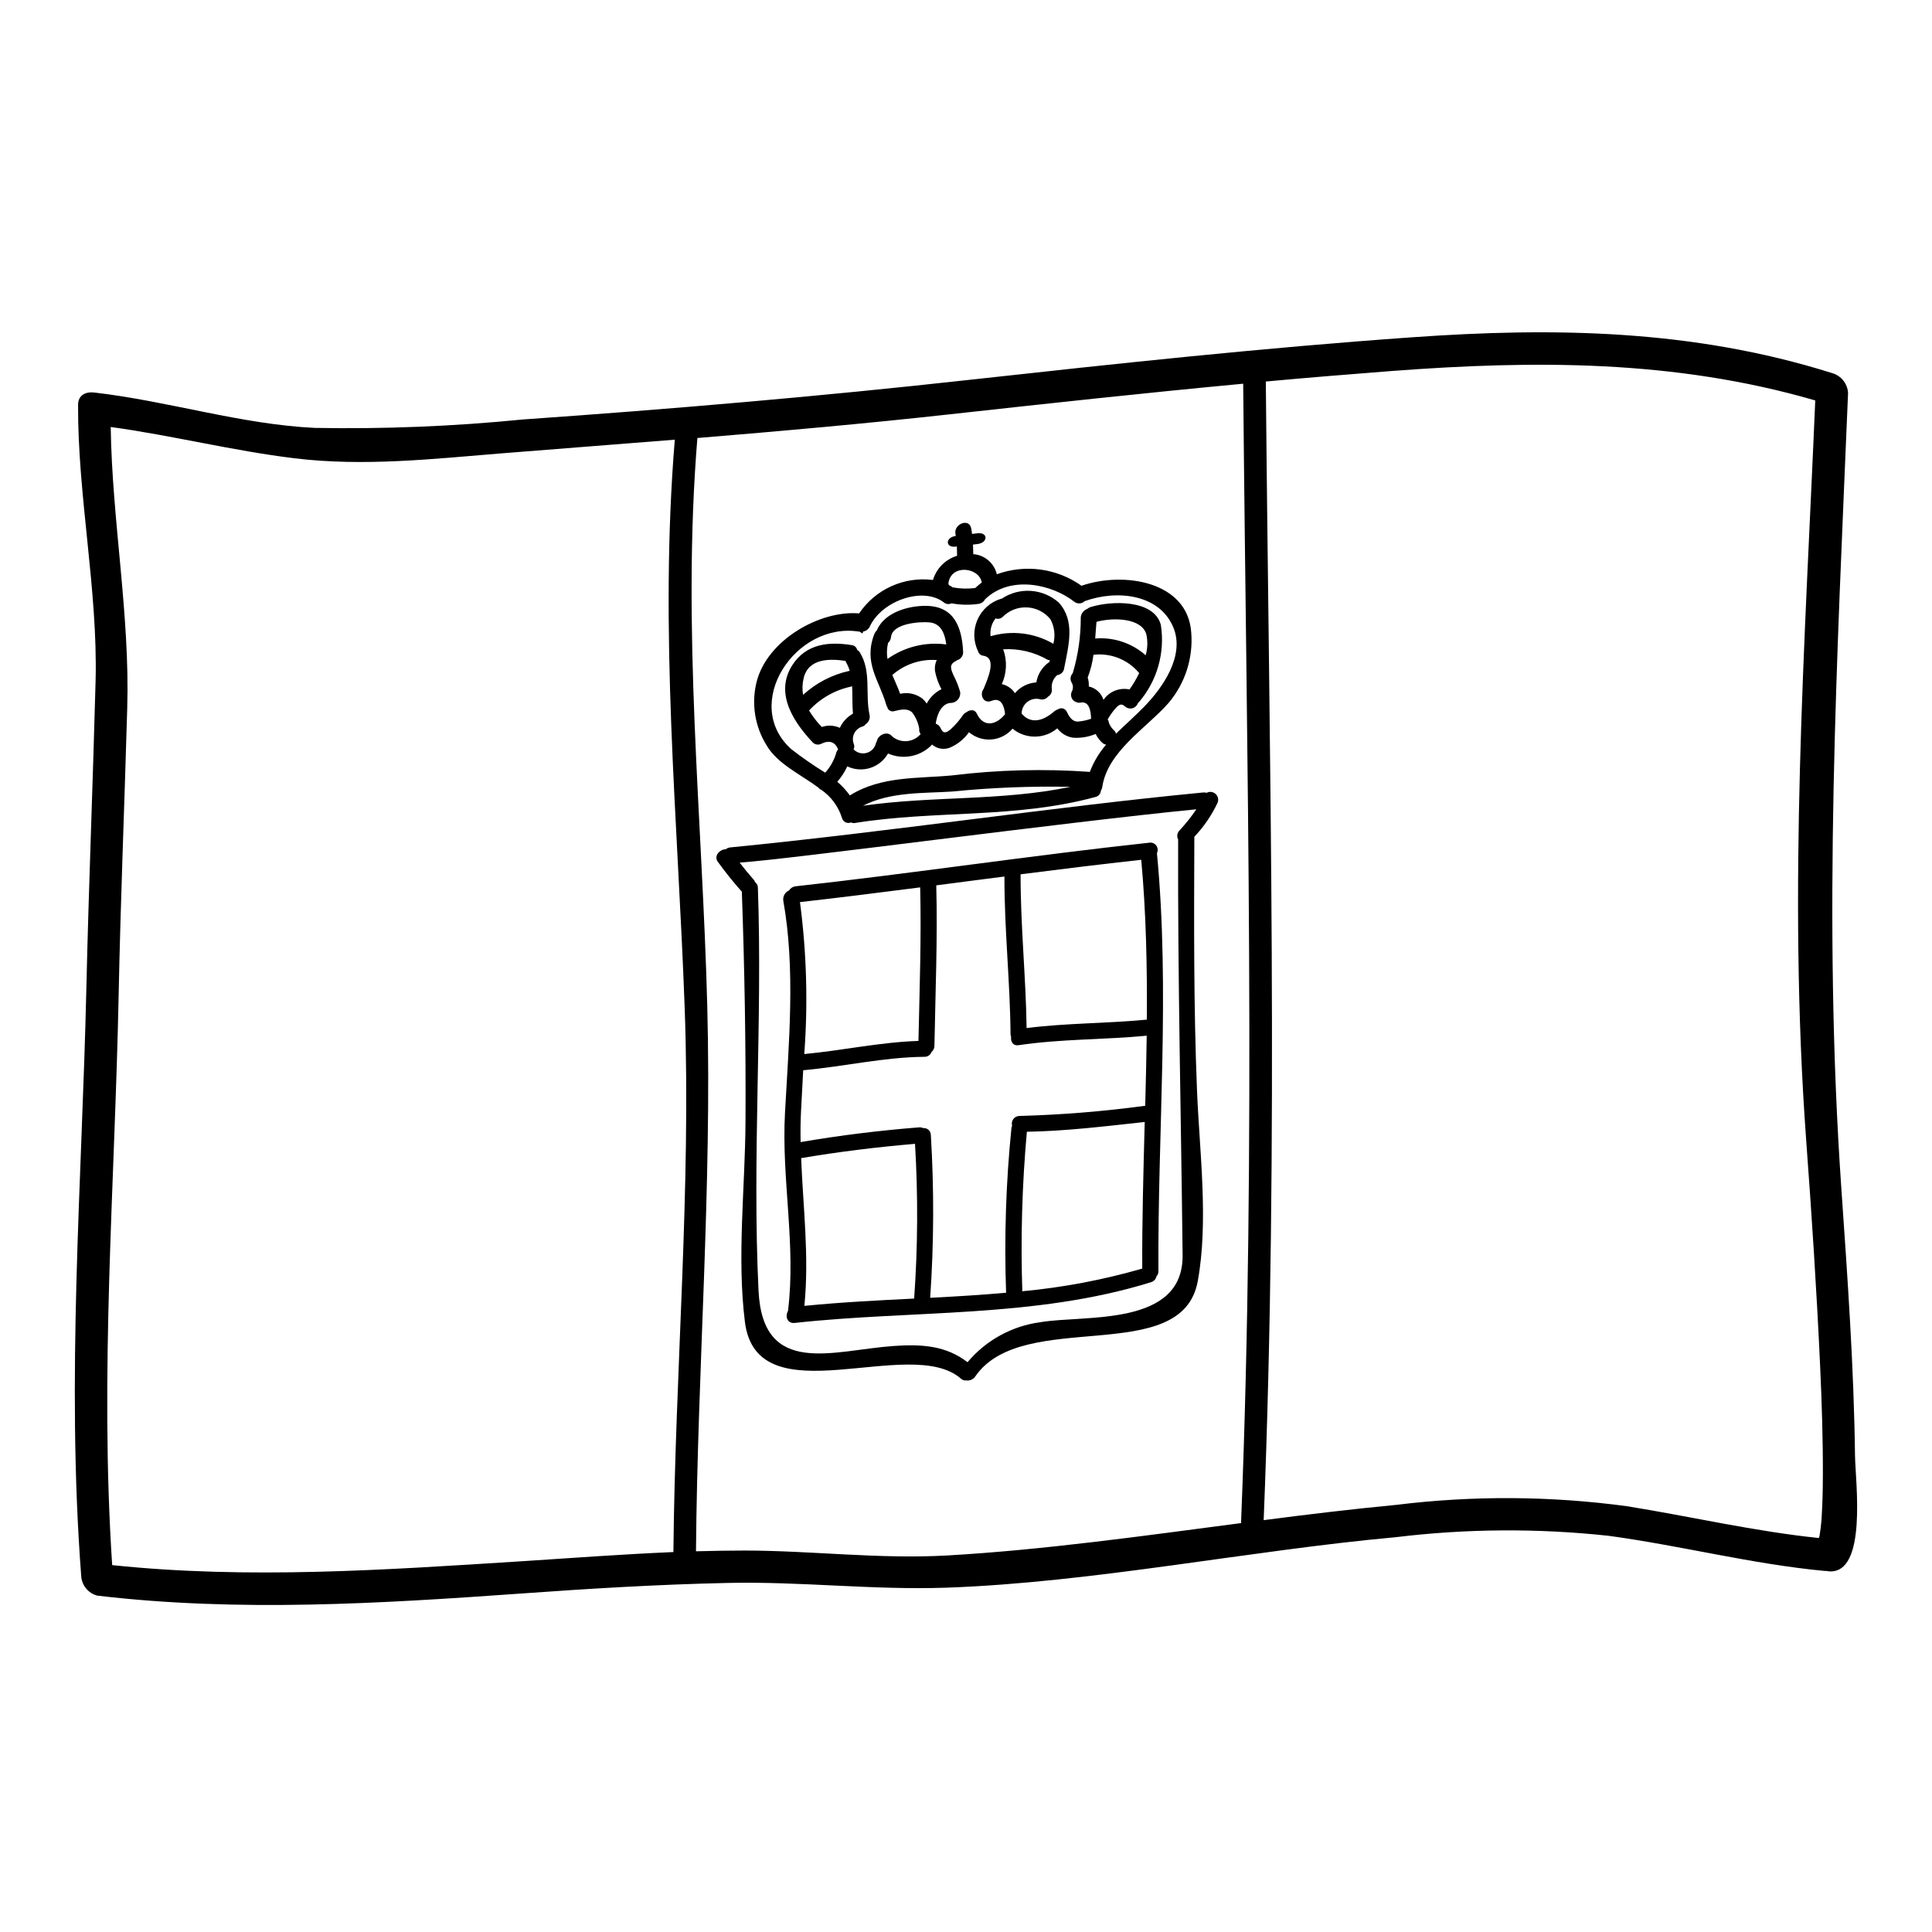
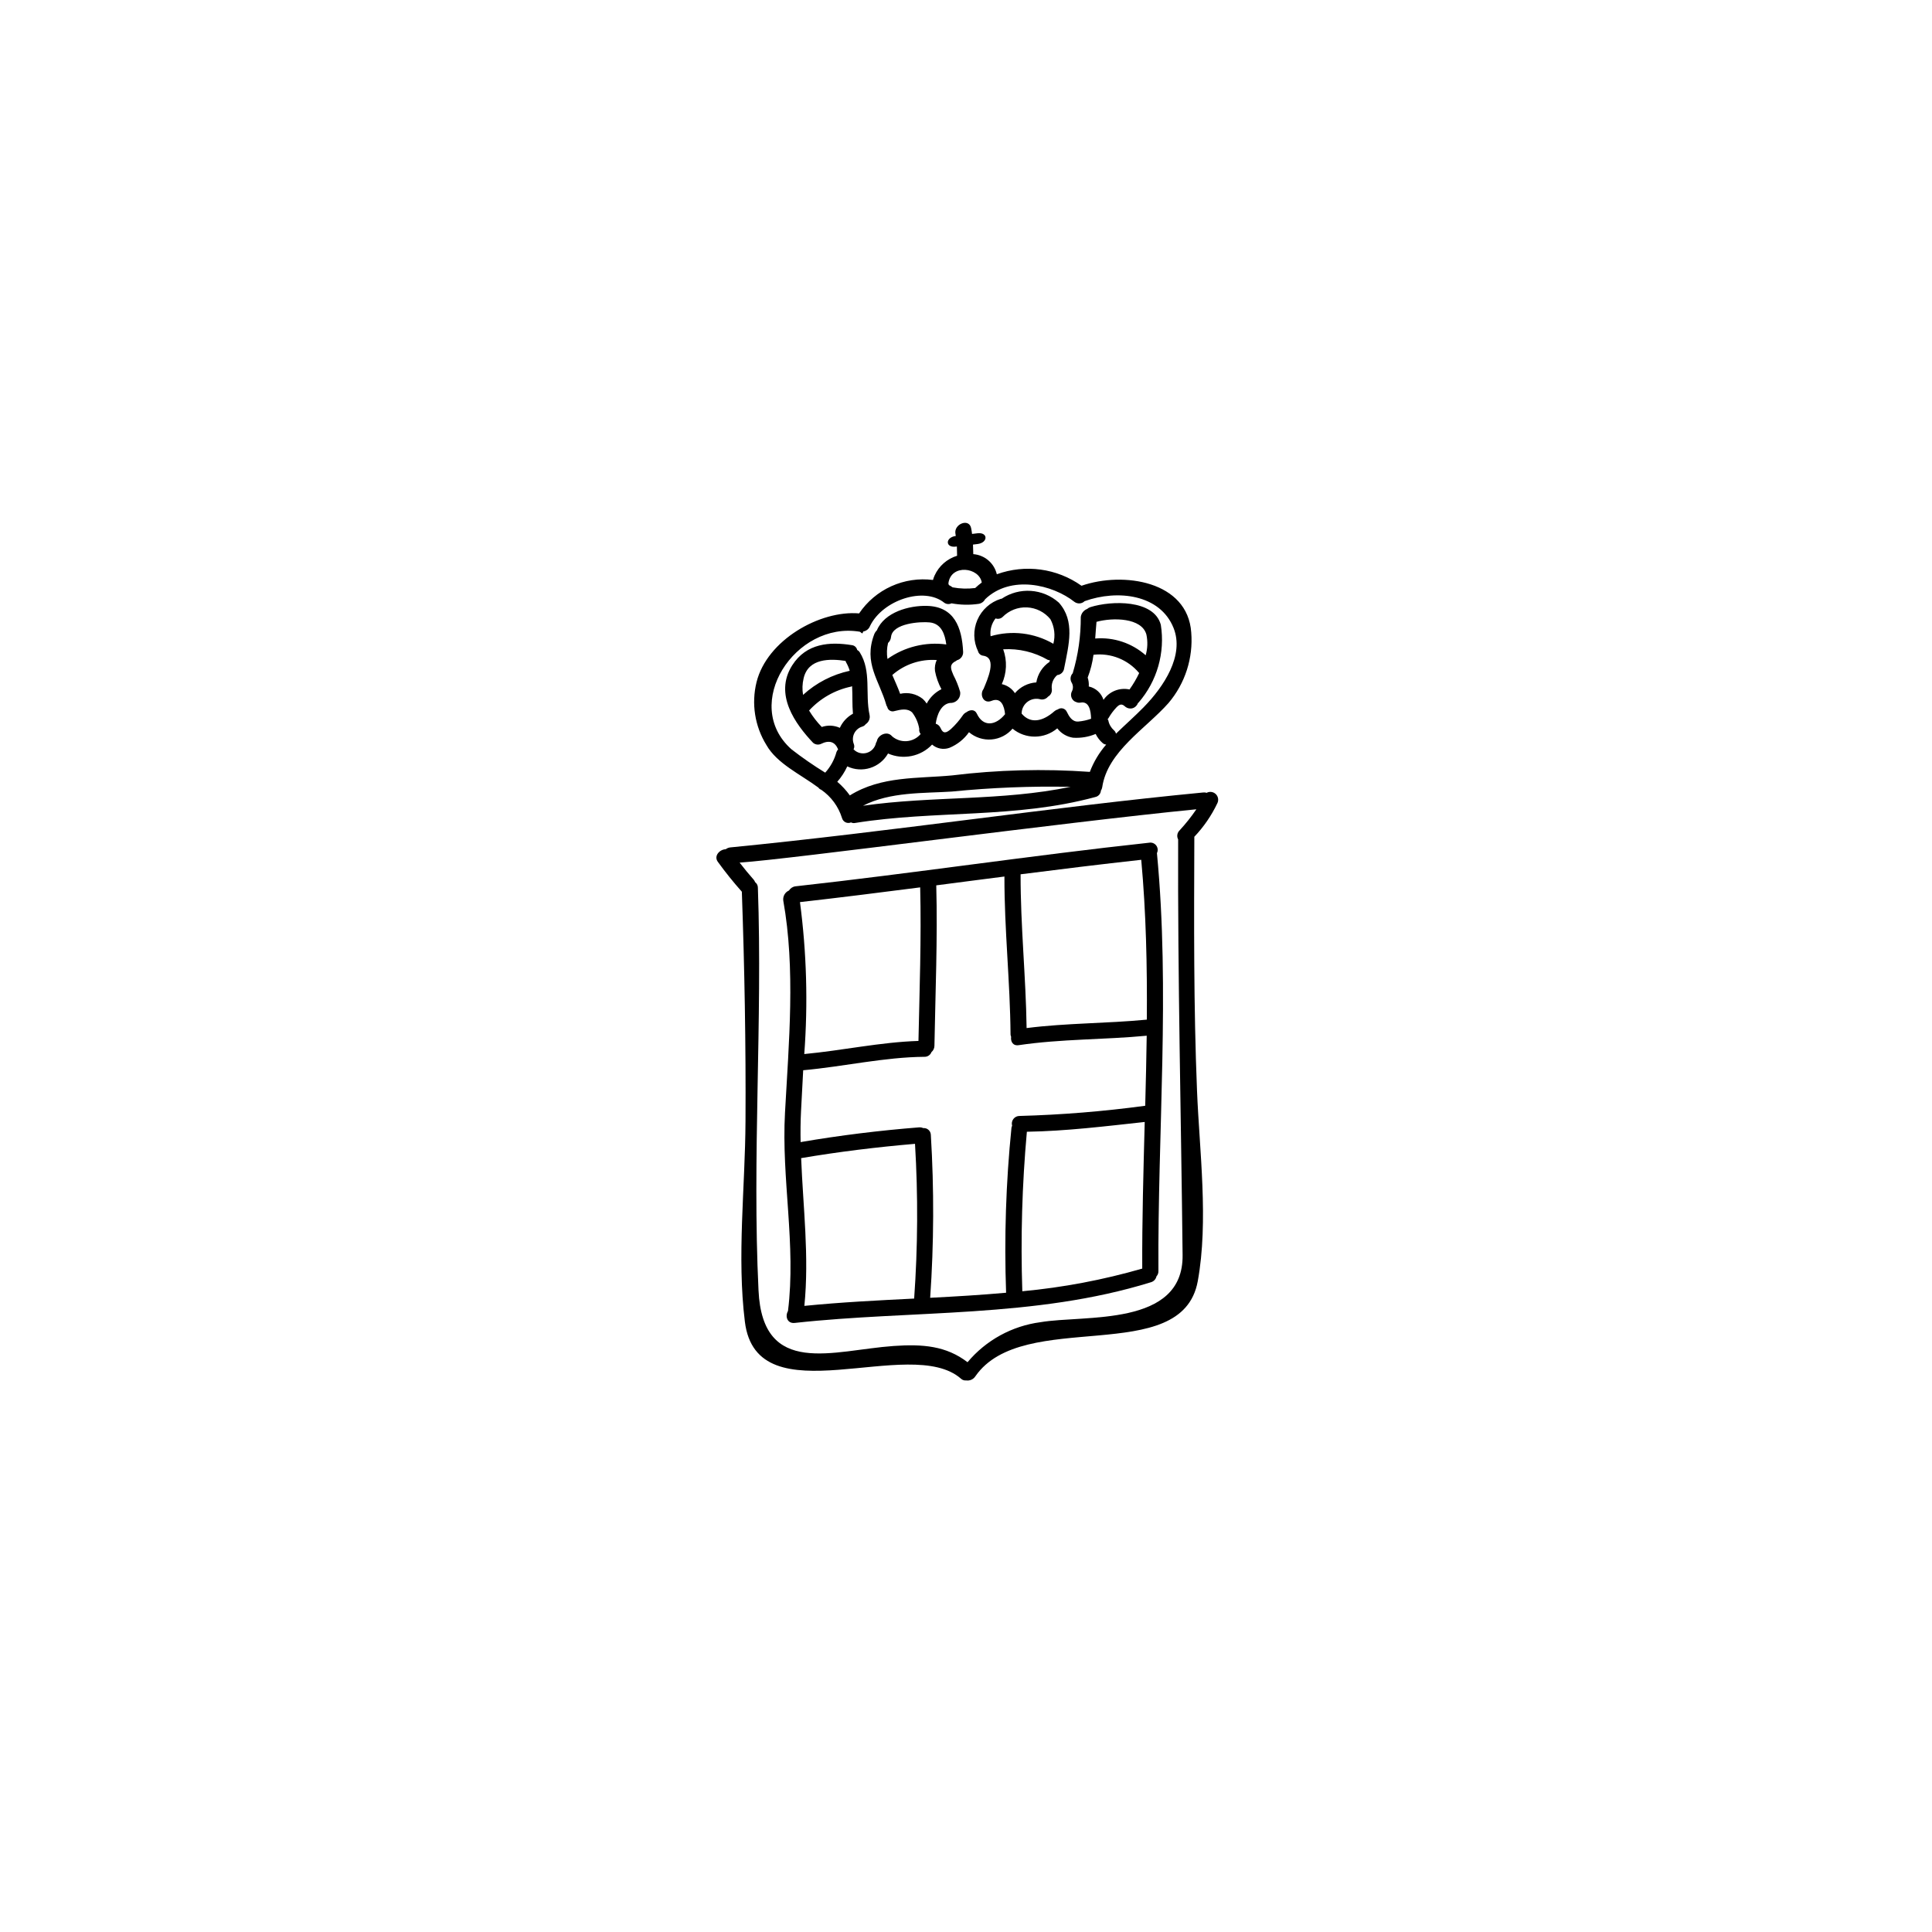
<svg xmlns="http://www.w3.org/2000/svg" fill="#000000" width="800px" height="800px" version="1.1" viewBox="144 144 512 512">
  <g>
-     <path d="m635.6 529.85c0.086 6.609 3.363 31.316-6.922 30.574-0.227-0.027-0.43-0.086-0.625-0.113h-0.004c-0.172 0.012-0.344 0.012-0.516 0-19.176-1.793-38.156-6.727-57.305-9.316-18.715-2.016-37.598-1.895-56.285 0.371-38.965 3.543-80.16 11.996-119.09 13.383-19.551 0.684-38.672-1.707-58.254-1.25-18.066 0.395-36.188 1.48-54.316 2.789-37.645 2.68-75.055 4.988-112.5 0.57h0.004c-2.426-0.633-4.16-2.769-4.273-5.273-3.988-52.492 0.199-104.3 1.371-155.64 0.625-27.246 1.734-54.371 2.449-81.586 0.602-24.008-4.758-48.957-4.644-73.062 0-2.535 1.941-3.543 4.273-3.277 19.605 2.25 38.84 8.434 58.418 9.375h-0.004c18.398 0.34 36.797-0.402 55.105-2.223 39.324-2.754 78.879-6.129 118.2-10.488 39.266-4.328 78.477-8.551 117.72-11.312 37.047-2.621 74.086-2.164 111.08 9.488 2.406 0.66 4.125 2.781 4.273 5.273-2.883 69.93-6.754 139.27-1.766 211.02 1.645 23.629 3.324 47.34 3.609 70.707zm-8.52 5.215c0.031-9.691-0.285-19.465-0.738-29.27-0.914-19.918-2.223-39.895-3.703-59.871-4.844-66.363-0.316-131 2.422-195.8-37.391-10.883-74.746-10.629-112.18-7.809-11.145 0.859-22.285 1.766-33.426 2.793 0.883 100.51 3.477 200.9-0.57 301.75 11.77-1.539 23.512-2.938 35.078-4.047l-0.008 0.004c20.324-2.508 40.887-2.394 61.184 0.344 16.984 2.734 33.914 6.691 50.895 8.434 0.059-0.172 0.113-0.395 0.172-0.656 0.227-1.363 0.398-2.762 0.512-4.188 0.242-3.848 0.355-7.75 0.355-11.684zm-154.19 12.562c4.051-100.93 1.457-201.41 0.57-301.94-26.133 2.449-52.262 5.297-78.395 8.18-22 2.422-44.137 4.387-66.25 6.211-4.16 50.773 1.312 100.3 2.621 150.61 1.25 47.957-2.594 96.344-2.992 144.42 4.328-0.113 8.633-0.199 12.938-0.199 17.922 0.031 35.535 2.309 53.488 1.316 25.598-1.465 51.914-5.168 78.016-8.59zm-150.43 7.695c0.457-47.961 4.723-96.316 2.992-144.11-1.824-50.211-6.809-99.977-2.621-150.69-15.301 1.223-30.602 2.394-45.852 3.617-18.18 1.484-36.645 3.543-54.91 1.312-16.301-1.969-32.484-6.07-48.727-8.293 0.359 24.75 5.117 49.898 4.375 74.52-0.711 25.41-1.766 50.727-2.277 76.184-1 49.898-5.074 100.11-1.711 150.91 36.105 3.789 72.27 1.281 108.57-1.027 13.367-0.867 26.777-1.863 40.16-2.434z" />
    <path d="m463.76 354.11c0.797-0.434 1.781-0.297 2.434 0.332 0.652 0.629 0.82 1.609 0.418 2.422-1.559 3.281-3.629 6.289-6.129 8.918 0 0.027 0.027 0.055 0.027 0.086-0.082 22.434-0.195 44.824 0.711 67.137 0.629 15.816 3.109 34.594 0.199 50.523-4.215 22.996-46.277 6.949-58.93 25.191-0.527 0.82-1.484 1.254-2.449 1.109-0.5 0.055-1-0.113-1.367-0.457-13.48-11.852-54.117 10.605-57.277-15.129-2.137-17.238 0.082-35.562 0.168-53.117 0.113-20.316-0.254-40.582-0.969-60.812l0.004 0.004c-2.262-2.543-4.391-5.195-6.387-7.953-1.109-1.574 0.543-3.273 2.109-3.305 0.344-0.266 0.754-0.43 1.184-0.484 42.746-4.188 85.484-10.742 125.38-14.562h-0.004c0.297-0.043 0.598-0.008 0.875 0.098zm-7.152 9.945c1.617-1.75 3.102-3.617 4.445-5.586-36.449 3.59-106.95 13.164-121.05 14.133 1.223 1.574 2.453 3.078 3.762 4.559 0.148 0.18 0.266 0.383 0.34 0.605 0.477 0.355 0.75 0.914 0.742 1.508 1.25 35.363-1.539 71.469 0.168 106.69 1.082 23.199 19.805 15.848 35.816 14.734 7.723-0.539 13.934-0.027 19.578 4.305v-0.004c4.887-5.828 11.781-9.609 19.32-10.605 11.684-1.996 37.898 1.371 37.672-17.777-0.395-36.734-1.312-73.379-1.18-110.17h-0.004c-0.418-0.797-0.258-1.777 0.395-2.394z" />
    <path d="m459.69 311.6c0.547 6.777-1.613 13.5-6.008 18.691-6.07 6.867-16.184 12.824-17.582 22.34h-0.004c-0.043 0.316-0.16 0.617-0.34 0.883-0.059 0.848-0.68 1.547-1.512 1.711-21.254 5.754-42.289 3.449-63.629 6.867-0.367 0.078-0.75 0.027-1.082-0.145-0.473 0.203-1.012 0.191-1.473-0.035-0.461-0.227-0.801-0.648-0.926-1.145-0.949-3.039-2.887-5.676-5.512-7.481-0.301-0.102-0.562-0.301-0.738-0.566-4.816-3.562-10.973-6.356-13.777-11.285-3.074-4.969-4.019-10.965-2.621-16.641 2.754-11.172 16.812-19.121 27.188-18.238 2.125-3.144 5.078-5.637 8.535-7.199 3.457-1.566 7.277-2.141 11.043-1.66 0.109-0.406 0.25-0.801 0.426-1.184 1.141-2.519 3.312-4.43 5.961-5.234-0.027-0.828-0.027-1.625-0.055-2.453-0.086 0.02-0.172 0.027-0.258 0.027-2.852 0.371-2.852-2.449-0.031-2.82-0.012-0.172-0.039-0.344-0.082-0.512-0.543-2.621 3.543-4.273 4.129-1.625 0.117 0.527 0.203 1.062 0.262 1.598 0.395-0.059 0.828-0.113 1.426-0.172 2.852-0.34 2.852 2.512 0 2.852-0.395 0.059-0.789 0.086-1.18 0.145 0.027 0.855 0.055 1.68 0.082 2.535l-0.004-0.004c3.019 0.23 5.543 2.387 6.242 5.332 7.527-2.727 15.91-1.59 22.438 3.047 11.113-3.848 28.145-1.227 29.082 12.371zm-12.562 19.773c5.269-5.383 10.801-13.676 7.871-20.973-3.562-8.863-14.762-10.234-23.566-7.086-0.723 0.715-1.855 0.797-2.68 0.199-5.812-4.613-16.898-7.234-23.68-0.711v-0.004c-0.348 0.656-0.98 1.109-1.711 1.23-2.394 0.348-4.828 0.297-7.207-0.141-0.625 0.312-1.379 0.246-1.941-0.176-5.41-4.328-16.301-0.652-19.633 6.156-0.289 0.781-0.973 1.344-1.793 1.48-0.086 0.031-0.168 0.484-0.227 0.484h-0.027c-0.227 0.031-0.457-0.371-0.711-0.426-17.07-2.82-31.461 19.207-18.105 31.145h-0.004c2.879 2.234 5.871 4.305 8.973 6.211 1.414-1.562 2.441-3.438 2.992-5.469 0.105-0.258 0.25-0.5 0.43-0.715-0.027 0-0.027-0.027-0.027-0.055-0.828-1.969-2.34-2.453-4.531-1.371v0.004c-0.695 0.305-1.504 0.184-2.082-0.312-4.617-4.902-10.457-12.797-5.512-20.547 3.758-5.871 10-6.269 15.785-5.328 0.703 0.074 1.277 0.594 1.426 1.285 0.277 0.141 0.516 0.359 0.684 0.625 3.148 5.043 1.371 10.941 2.594 16.613 0.195 0.941-0.215 1.906-1.027 2.422-0.227 0.32-0.559 0.555-0.941 0.656-0.934 0.285-1.703 0.953-2.121 1.836-0.418 0.887-0.441 1.902-0.07 2.809 0.172 0.445 0.141 0.945-0.086 1.363 0.898 0.938 2.242 1.301 3.492 0.941 1.25-0.355 2.195-1.375 2.461-2.648 0.062-0.164 0.141-0.32 0.234-0.469 0.254-1.594 2.754-2.852 4.019-1.281 1.078 0.938 2.488 1.402 3.914 1.289 1.426-0.113 2.746-0.793 3.664-1.887-0.277-0.328-0.418-0.754-0.391-1.184 0.004-0.047 0.016-0.094 0.027-0.141-0.254-1.598-0.902-3.106-1.883-4.387-1.254-1.18-2.992-0.789-4.672-0.371-0.41 0.148-0.863 0.109-1.242-0.113-0.375-0.219-0.629-0.598-0.699-1.027-0.109-0.121-0.191-0.266-0.227-0.426-1.879-6.613-6.125-11.117-3.219-18.777v-0.004c0.156-0.395 0.398-0.754 0.707-1.055 1.996-4.816 8.582-6.613 13.309-6.469 7.184 0.195 9.234 5.668 9.547 12.203v0.004c0.039 1.02-0.637 1.934-1.625 2.195-0.113 0.066-0.219 0.141-0.316 0.227-1.879 0.91-1.277 2.191-0.652 3.676 0.75 1.426 1.352 2.926 1.797 4.473 0.113 0.758-0.117 1.527-0.633 2.094-0.512 0.57-1.254 0.879-2.019 0.844-2.426 0.316-3.508 3.219-3.816 5.512v-0.004c0.559 0.16 1.016 0.559 1.254 1.086 0.684 1.574 1.426 1.508 2.793 0.312 1.184-1.094 2.238-2.316 3.148-3.644 0.227-0.344 0.543-0.613 0.914-0.789 0.941-0.711 2.219-0.855 2.789 0.371 1.652 3.562 4.961 3.246 7.477 0.141-0.195-2.191-1.082-4.559-3.562-3.543-2.164 0.91-3.273-1.652-2.137-3.148 1.027-2.508 3.676-8.234-0.055-8.805h0.004c-0.656-0.059-1.211-0.512-1.398-1.141v-0.027c-1.273-2.617-1.34-5.66-0.184-8.332s3.418-4.707 6.195-5.574c0.082-0.027 0.141 0 0.227-0.027h0.004c4.695-3.156 10.93-2.734 15.156 1.023 4.359 4.871 2.648 11.117 1.398 17.469-0.133 0.93-0.887 1.648-1.824 1.738-1.098 0.934-1.637 2.367-1.422 3.793 0.07 0.793-0.332 1.551-1.027 1.934-0.469 0.574-1.211 0.844-1.938 0.715-1.188-0.352-2.473-0.121-3.465 0.621-0.992 0.738-1.578 1.902-1.582 3.141 2.363 2.82 5.644 2.078 8.691-0.625 0.262-0.23 0.574-0.395 0.914-0.484 0.383-0.277 0.871-0.371 1.328-0.25s0.836 0.445 1.031 0.875c0.598 1.223 1.426 2.707 3.051 2.594 1.156-0.102 2.297-0.352 3.391-0.742-0.055-2.106-0.484-4.723-2.82-4.273h-0.004c-0.418 0.074-0.848 0.004-1.223-0.199-0.055-0.027-0.141-0.027-0.199-0.059-0.484-0.262-0.844-0.711-0.992-1.242s-0.074-1.102 0.203-1.574c0.336-0.715 0.293-1.551-0.113-2.227-0.477-0.793-0.359-1.812 0.281-2.481 1.449-4.844 2.168-9.875 2.137-14.93 0.141-0.957 0.781-1.762 1.684-2.109 0.25-0.215 0.543-0.383 0.855-0.484 5.586-1.762 16.84-2.051 18.664 4.648h0.004c1.184 7.418-0.977 14.984-5.906 20.656-0.055 0.059-0.113 0.086-0.168 0.145-0.227 0.652-0.754 1.156-1.422 1.344-0.664 0.188-1.379 0.035-1.914-0.402-0.828-0.789-1.426-0.789-2.363 0.195h0.004c-0.816 0.863-1.523 1.82-2.109 2.852-0.062 0.098-0.137 0.184-0.23 0.254 0.094 0.098 0.164 0.215 0.203 0.344 0.195 1.004 0.715 1.914 1.477 2.594 0.281 0.234 0.473 0.555 0.547 0.91 2.426-2.359 5.019-4.644 7.387-7.062zm0.484-13.707c0.516-1.793 0.582-3.684 0.195-5.508-1.223-4.473-8.918-4.559-13.223-3.363-0.141 1.484-0.227 2.938-0.344 4.418h0.004c4.883-0.406 9.715 1.203 13.383 4.453zm-1.711 4.699c0-0.027-0.027-0.027-0.055-0.055h-0.004c-2.957-3.519-7.488-5.32-12.055-4.789-0.273 2.066-0.789 4.094-1.539 6.043 0.25 0.758 0.348 1.562 0.289 2.359 1.84 0.402 3.328 1.75 3.902 3.543 1.527-2.231 4.25-3.32 6.898-2.754 0.98-1.371 1.836-2.824 2.559-4.348zm-8.746 18.953c-0.352-0.023-0.68-0.16-0.941-0.395-0.777-0.672-1.406-1.496-1.855-2.418-1.898 0.797-3.957 1.137-6.012 0.996-1.652-0.258-3.144-1.148-4.16-2.481-3.41 2.891-8.402 2.926-11.855 0.082-1.402 1.656-3.41 2.684-5.574 2.863-2.164 0.176-4.309-0.516-5.965-1.922-1.293 1.836-3.082 3.269-5.16 4.133-1.578 0.574-3.348 0.25-4.617-0.855-3.004 3.176-7.68 4.121-11.68 2.363-2.148 3.797-6.863 5.285-10.801 3.414-0.676 1.484-1.57 2.859-2.648 4.078 1.254 1.066 2.371 2.281 3.332 3.617 8.32-5.184 18.039-4.445 27.039-5.297 12.129-1.492 24.375-1.809 36.562-0.941 1.004-2.652 2.473-5.102 4.336-7.238zm-9.445 11.199h-0.004c-10.5-0.207-21.008 0.211-31.461 1.254-7.477 0.484-16.328 0.027-23.539 3.758 18.395-2.648 36.664-1.195 55.012-5.012zm-4.559-37.898-0.004-0.004c0.578-2.195 0.297-4.527-0.785-6.523-1.527-1.875-3.777-3.008-6.191-3.125-2.414-0.113-4.762 0.805-6.461 2.527-0.5 0.477-1.23 0.629-1.879 0.391-1.055 1.336-1.527 3.039-1.312 4.723 5.59-1.645 11.605-0.918 16.641 2.008zm-1.027 4.785h-0.004c0.027-0.145 0.066-0.289 0.117-0.426-0.195-0.016-0.387-0.055-0.57-0.113-3.578-2.07-7.684-3.043-11.809-2.797 1.09 3.008 0.957 6.324-0.371 9.234 1.43 0.309 2.68 1.168 3.477 2.394 1.426-1.68 3.473-2.707 5.672-2.852 0.367-2.219 1.633-4.188 3.496-5.441zm-19.68-19.574h-0.004c0.551-0.52 1.133-1.004 1.738-1.457-0.652-4.019-8.094-4.988-8.832 0.141-0.027 0.191 0.023 0.387 0.141 0.543 0.336 0.18 0.66 0.379 0.969 0.598 1.973 0.371 3.996 0.43 5.988 0.176zm-23.254 18.805h-0.004c4.519-3.215 10.094-4.59 15.59-3.848-0.371-2.754-1.312-5.512-4.387-5.84-2.363-0.254-9.914 0.172-10.258 3.879l-0.004-0.004c-0.055 0.605-0.336 1.164-0.785 1.574-0.332 1.391-0.383 2.828-0.152 4.238zm13.051 0.285c-4.297-0.305-8.531 1.125-11.77 3.961 0.68 1.621 1.453 3.246 2.078 4.988 2.094-0.488 4.297 0.004 5.981 1.34 0.406 0.367 0.762 0.789 1.055 1.25 0.871-1.652 2.234-2.988 3.906-3.816-0.812-1.508-1.391-3.133-1.707-4.816-0.121-0.992 0.039-2.004 0.461-2.91zm-22.199 14.223c-0.227-2.394-0.086-4.898-0.227-7.293l-0.004-0.004c-0.082 0.043-0.168 0.078-0.254 0.109-4.285 0.902-8.18 3.117-11.141 6.344 0.953 1.574 2.082 3.035 3.363 4.359 1.566-0.535 3.277-0.453 4.789 0.227 0.723-1.59 1.941-2.906 3.477-3.746zm-0.855-11.371v-0.004c-0.238-0.805-0.574-1.582-1-2.305-0.043-0.105-0.082-0.207-0.113-0.316-3.988-0.598-9.887-0.789-11.113 4.644-0.34 1.43-0.391 2.914-0.141 4.363 3.484-3.191 7.754-5.394 12.371-6.387z" />
    <path d="m450.6 370.09c3.504 36.535 0.168 73.832 0.395 110.73h-0.004c0.027 0.523-0.156 1.039-0.512 1.426-0.164 0.766-0.75 1.375-1.512 1.574-30.832 9.547-63.031 7.324-94.379 10.773-1.996 0.199-2.566-1.793-1.766-3.148 2.191-17.582-1.766-34.969-0.789-52.578 1.027-18.75 2.793-38.043-0.457-56.195h0.004c-0.156-1.133 0.461-2.231 1.512-2.68 0.379-0.617 1.02-1.027 1.738-1.109 31.199-3.449 62.465-8.18 93.809-11.566v-0.004c0.703-0.086 1.398 0.219 1.809 0.801 0.41 0.578 0.469 1.336 0.152 1.973zm-2.68 44.109c0.113-14.188-0.195-28.34-1.48-42.344-10.66 1.18-21.316 2.481-31.973 3.844-0.027 13.676 1.398 27.098 1.594 40.75 10.656-1.348 21.23-1.207 31.855-2.234zm-0.426 22.828c0.172-6.184 0.301-12.367 0.395-18.551-11.34 1.082-22.598 0.828-33.941 2.508-1.539 0.227-2.164-0.996-1.992-2.219-0.082-0.188-0.133-0.383-0.152-0.586-0.113-14.051-1.648-27.844-1.621-41.891-6.043 0.789-12.055 1.539-18.066 2.34 0.371 14.102-0.227 28.34-0.484 42.508 0 0.648-0.289 1.262-0.785 1.68-0.289 0.766-1.031 1.27-1.852 1.25-10.688 0.086-21.402 2.594-32.145 3.562-0.199 3.594-0.395 7.211-0.57 10.801-0.141 2.734-0.168 5.512-0.113 8.238 10.488-1.797 20.949-3.078 31.406-3.906 0.371-0.027 0.742 0.039 1.082 0.199 0.508-0.051 1.016 0.117 1.398 0.457 0.387 0.34 0.609 0.824 0.625 1.336 0.879 14.379 0.82 28.805-0.176 43.176 6.727-0.344 13.422-0.738 20.121-1.34-0.52-14.598-0.047-29.211 1.426-43.742 0.039-0.188 0.098-0.367 0.168-0.539-0.172-0.613-0.047-1.273 0.344-1.777 0.387-0.504 0.988-0.797 1.625-0.789 11.145-0.305 22.262-1.207 33.309-2.703zm-0.789 43.148c-0.055-12.91 0.316-25.875 0.656-38.84-10.43 1.137-20.832 2.422-31.23 2.59-1.27 14.051-1.676 28.172-1.207 42.273 10.762-1 21.41-3.012 31.797-6.012zm-59.305-60.316c0.285-13.594 0.789-27.188 0.457-40.695-10.66 1.371-21.285 2.707-31.859 3.906 1.766 13.348 2.148 26.84 1.141 40.266 10.078-0.941 20.195-3.164 30.262-3.477zm-1.141 68.277c0.977-13.648 1.051-27.348 0.227-41.008-10.055 0.859-20.117 2.082-30.176 3.789 0.516 13.078 2.164 26.016 0.855 39.156 9.68-0.969 19.398-1.453 29.086-1.938z" />
  </g>
</svg>